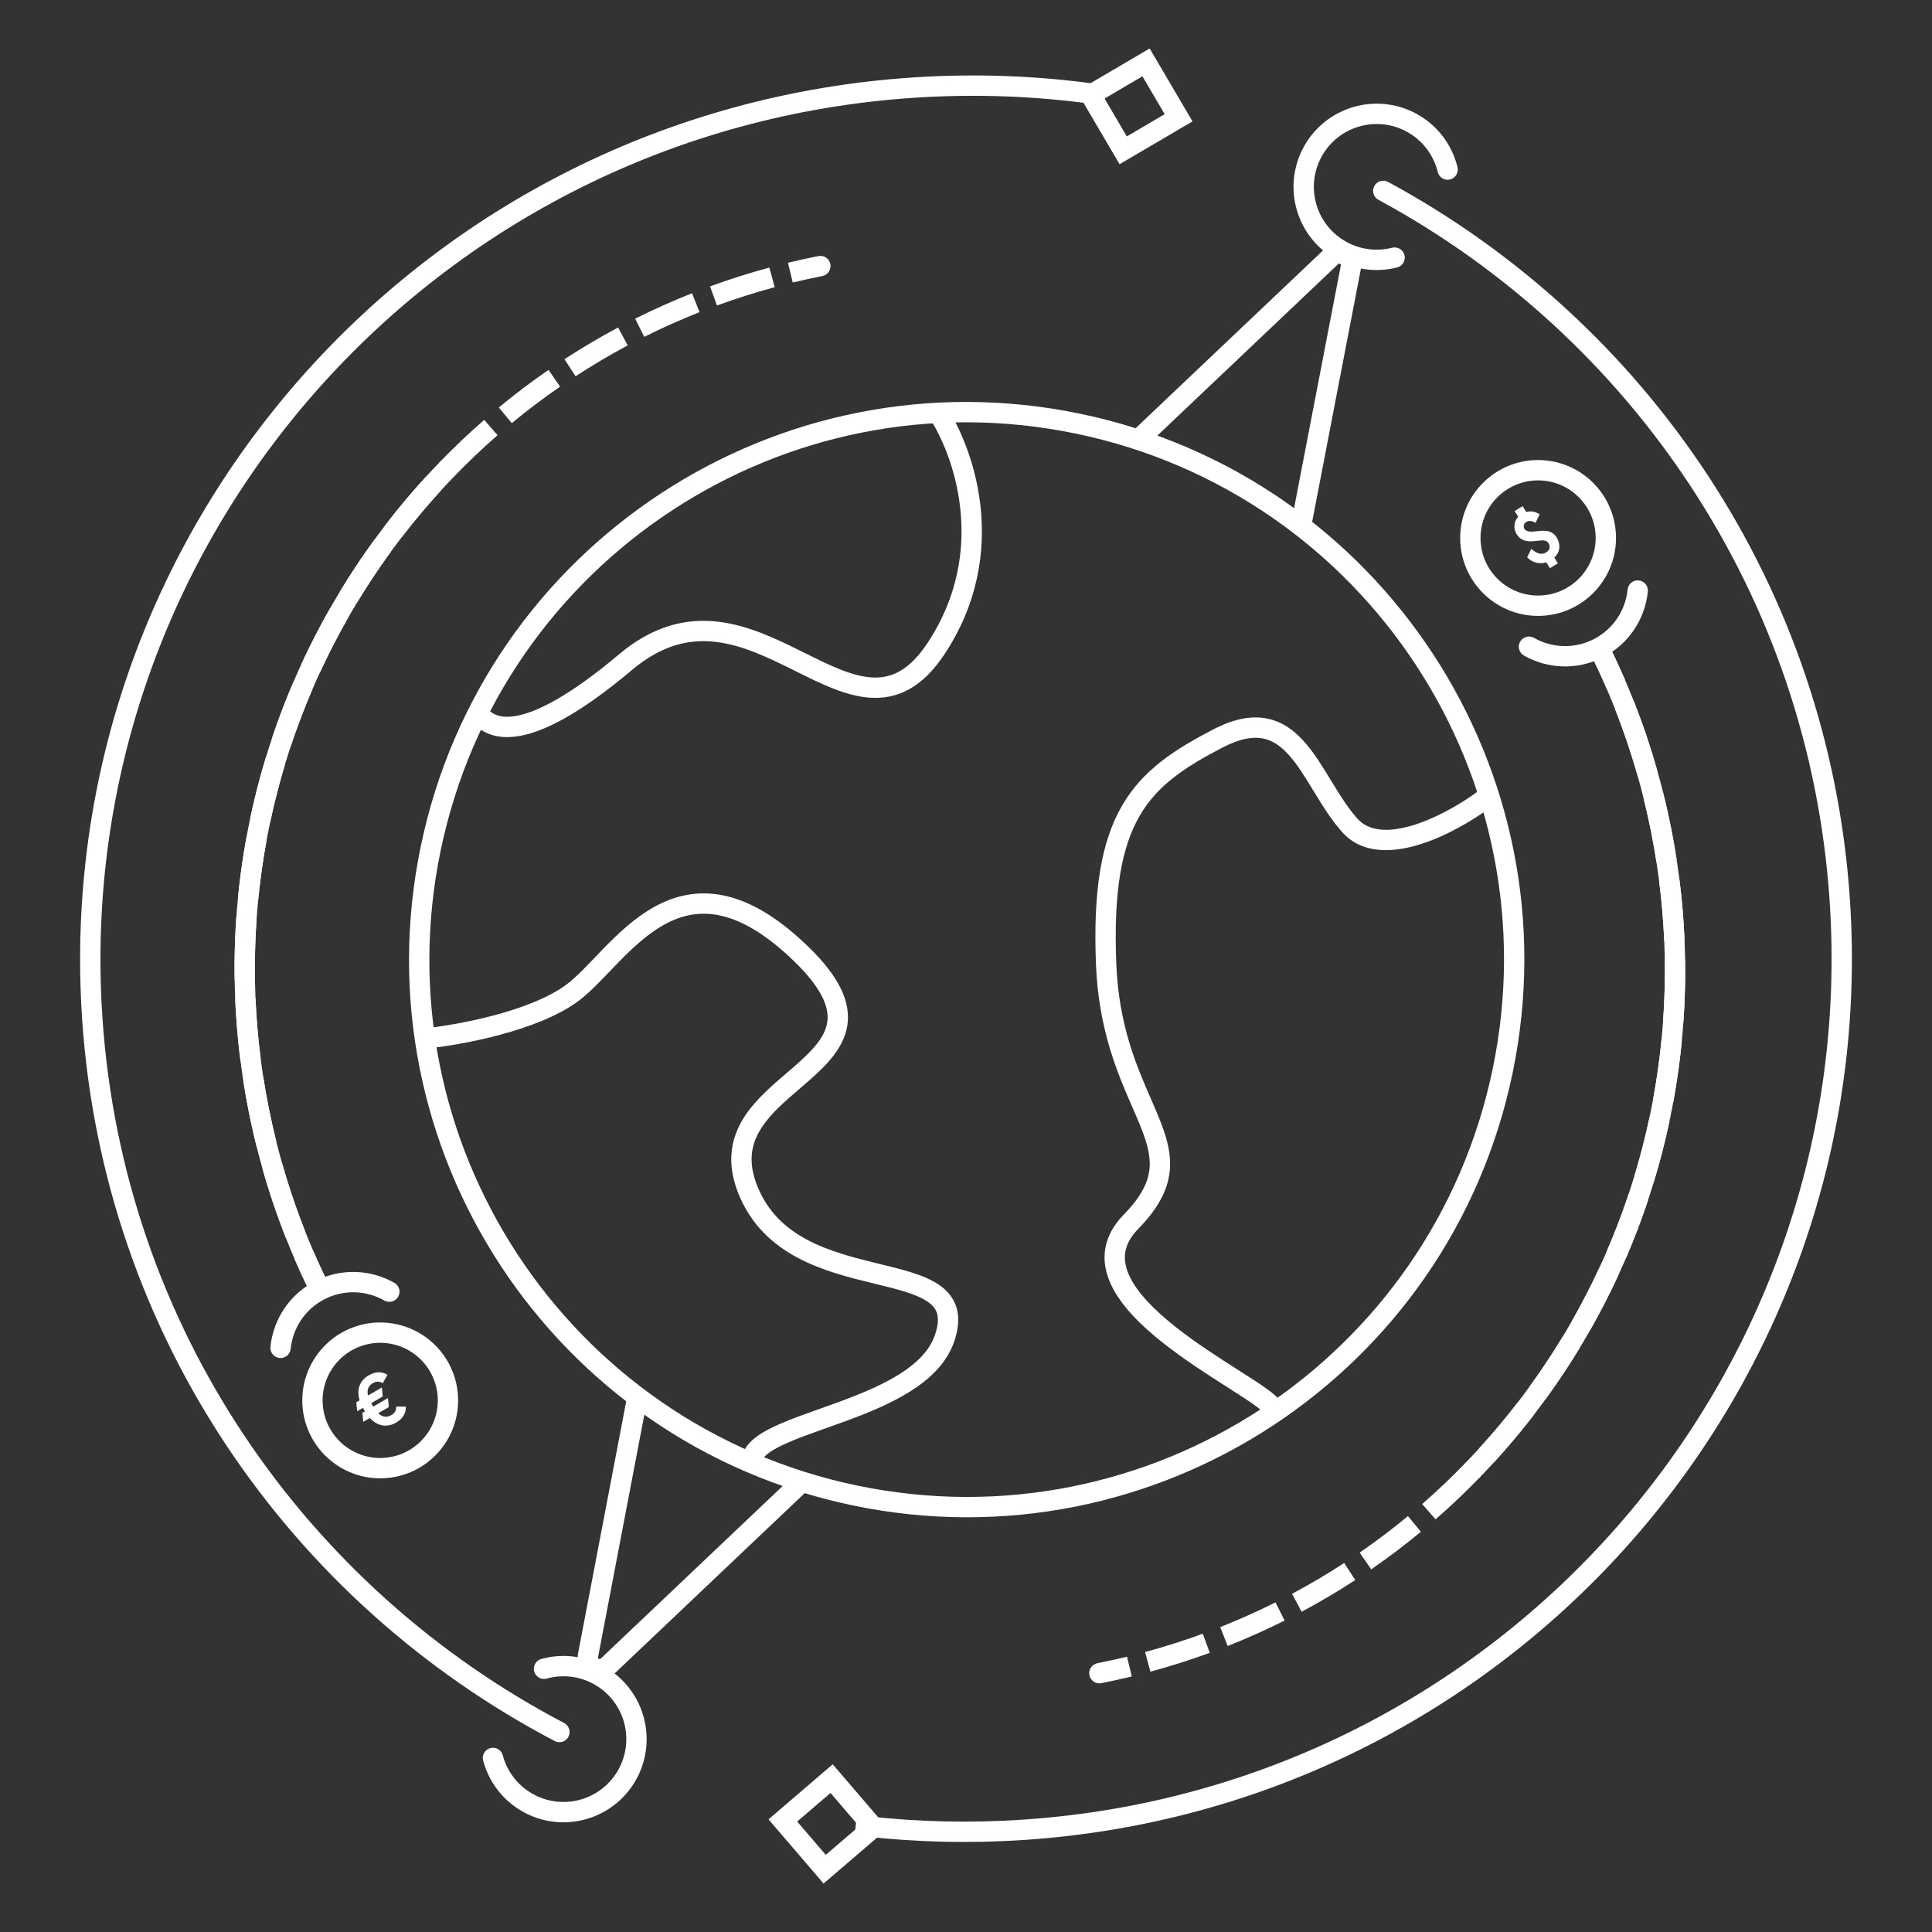
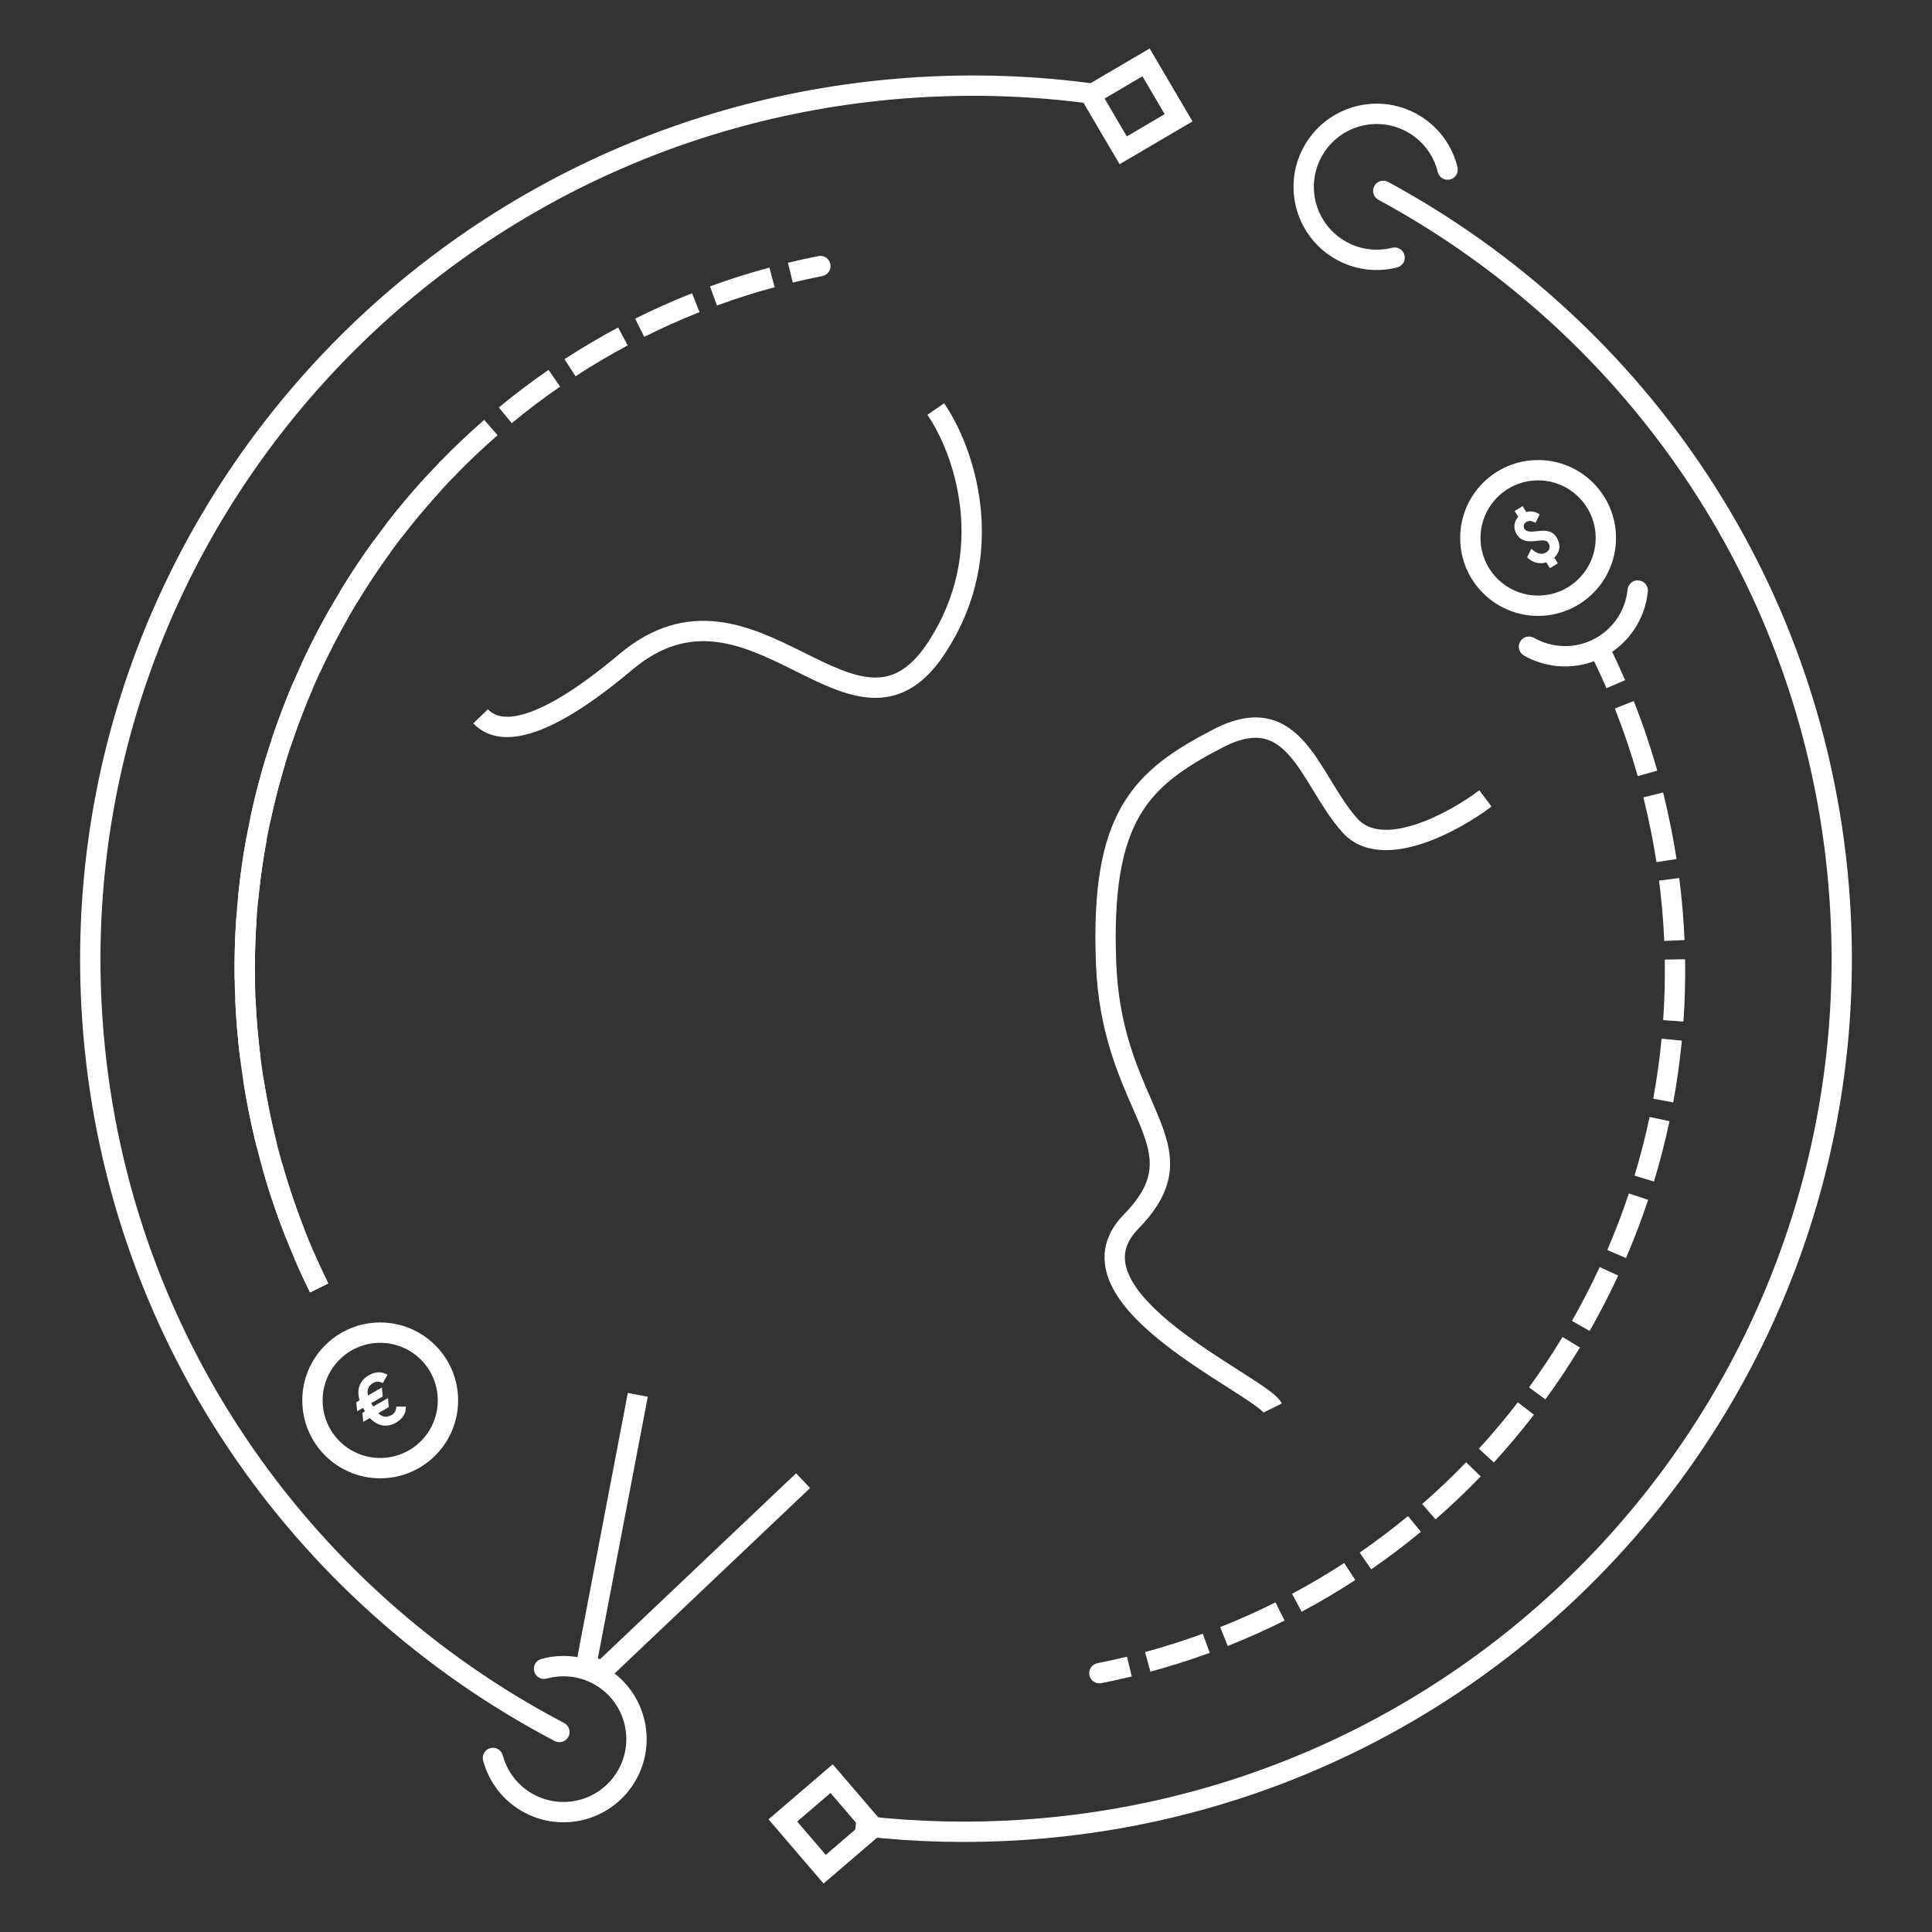
<svg xmlns="http://www.w3.org/2000/svg" width="190" height="190" viewBox="0 0 190 190" fill="none">
  <rect x="0" y="0" width="190" height="190" fill="#333333" stroke="none" />
-   <path fill-rule="evenodd" clip-rule="evenodd" d="M43.335 83.65C37.413 112.222 55.775 140.184 84.346 146.105C112.917 152.027 140.879 133.666 146.801 105.094C152.722 76.523 134.361 48.561 105.79 42.64C77.218 36.718 49.256 55.079 43.335 83.65ZM41.377 83.245C35.231 112.897 54.287 141.918 83.94 148.064C113.593 154.209 142.613 135.153 148.759 105.5C154.905 75.847 135.848 46.827 106.196 40.681C76.543 34.535 47.522 53.592 41.377 83.245Z" fill="white" />
  <path fill-rule="evenodd" clip-rule="evenodd" d="M52.325 176.383C55.281 178.089 59.059 177.076 60.765 174.121C62.472 171.166 61.459 167.387 58.504 165.681C57.01 164.819 55.308 164.651 53.766 165.078C53.233 165.225 52.682 164.913 52.535 164.381C52.388 163.848 52.7 163.297 53.232 163.15C55.27 162.586 57.527 162.808 59.504 163.949C63.416 166.208 64.756 171.21 62.498 175.121C60.239 179.033 55.237 180.373 51.325 178.115C49.367 176.984 48.052 175.164 47.512 173.14C47.37 172.606 47.687 172.058 48.221 171.916C48.755 171.773 49.302 172.091 49.445 172.624C49.853 174.156 50.845 175.528 52.325 176.383Z" fill="white" />
  <path fill-rule="evenodd" clip-rule="evenodd" d="M89.857 9.617C42.663 12.765 6.949 53.252 10.069 100.031C12.101 130.508 30.115 156.148 55.48 169.449C55.969 169.705 56.157 170.31 55.901 170.799C55.644 171.288 55.04 171.476 54.551 171.22C28.6 157.612 10.155 131.369 8.073 100.164C4.879 52.267 41.444 10.842 89.724 7.622C95.905 7.209 101.979 7.443 107.879 8.265C108.426 8.341 108.808 8.847 108.732 9.394C108.656 9.941 108.151 10.322 107.604 10.246C101.838 9.443 95.901 9.214 89.857 9.617Z" fill="white" />
  <path fill-rule="evenodd" clip-rule="evenodd" d="M138.596 13.094C135.679 11.323 131.879 12.251 130.108 15.168C128.337 18.084 129.265 21.885 132.182 23.656C133.656 24.551 135.354 24.757 136.906 24.364C137.441 24.229 137.985 24.553 138.12 25.088C138.256 25.624 137.932 26.168 137.396 26.303C135.347 26.822 133.095 26.55 131.144 25.365C127.283 23.021 126.054 17.991 128.398 14.13C130.743 10.269 135.773 9.04 139.634 11.384C141.567 12.558 142.841 14.407 143.336 16.443C143.466 16.979 143.137 17.52 142.601 17.651C142.064 17.781 141.523 17.452 141.393 16.915C141.018 15.375 140.057 13.981 138.596 13.094Z" fill="white" />
  <path fill-rule="evenodd" clip-rule="evenodd" d="M149.494 63.105C149.767 62.624 150.377 62.456 150.858 62.729C152.608 63.724 154.806 63.845 156.729 62.862C158.668 61.87 159.861 59.995 160.065 57.974C160.121 57.425 160.611 57.024 161.161 57.08C161.71 57.135 162.111 57.626 162.055 58.175C161.786 60.843 160.208 63.329 157.639 64.642C155.091 65.945 152.181 65.782 149.869 64.468C149.389 64.195 149.221 63.585 149.494 63.105Z" fill="white" />
-   <path fill-rule="evenodd" clip-rule="evenodd" d="M39.158 127.522C38.885 128.002 38.275 128.17 37.795 127.897C36.044 126.902 33.847 126.782 31.924 127.765C29.984 128.756 28.791 130.631 28.587 132.652C28.532 133.202 28.041 133.602 27.492 133.547C26.942 133.491 26.542 133.001 26.597 132.451C26.867 129.783 28.444 127.298 31.013 125.984C33.561 124.682 36.472 124.845 38.783 126.158C39.263 126.431 39.431 127.042 39.158 127.522Z" fill="white" />
  <path fill-rule="evenodd" clip-rule="evenodd" d="M135.156 18.294C135.419 17.808 136.026 17.628 136.511 17.891C161.89 31.625 179.871 57.627 181.928 88.474C185.121 136.345 148.756 177.744 100.713 180.948C95.395 181.303 90.157 181.175 85.041 180.601L84.047 180.49L84.27 178.502L85.264 178.614C90.262 179.174 95.382 179.299 100.58 178.953C147.528 175.821 183.052 135.369 179.933 88.607C177.923 58.476 160.361 33.072 135.56 19.65C135.074 19.387 134.893 18.78 135.156 18.294Z" fill="white" />
  <path fill-rule="evenodd" clip-rule="evenodd" d="M139.126 81.105C141.533 80.339 143.975 78.858 145.48 77.722L146.685 79.319C145.064 80.541 142.421 82.156 139.732 83.011C137.115 83.843 134.008 84.083 132 81.839C130.94 80.654 130.067 79.242 129.27 77.934C129.236 77.879 129.204 77.825 129.171 77.772C128.391 76.493 127.683 75.331 126.887 74.405C126.069 73.452 125.237 72.847 124.272 72.638C123.31 72.43 122.039 72.578 120.267 73.495C116.493 75.449 113.809 77.247 112.08 80.229C110.342 83.227 109.484 87.576 109.782 94.817C110.029 100.82 111.756 104.783 113.182 108.057C113.441 108.652 113.69 109.223 113.918 109.78C114.655 111.577 115.223 113.329 115.034 115.173C114.841 117.053 113.884 118.86 111.948 120.841C111.145 121.663 110.774 122.439 110.662 123.156C110.55 123.878 110.684 124.64 111.06 125.456C111.832 127.13 113.539 128.858 115.648 130.522C117.661 132.111 119.921 133.553 121.821 134.765C121.89 134.809 121.959 134.853 122.027 134.897C122.987 135.509 123.861 136.07 124.529 136.548C124.863 136.787 125.166 137.02 125.411 137.242C125.636 137.444 125.898 137.71 126.055 138.025L124.263 138.914C124.267 138.922 124.269 138.926 124.269 138.926C124.268 138.927 124.223 138.863 124.073 138.728C123.907 138.578 123.672 138.394 123.364 138.174C122.748 137.733 121.923 137.203 120.951 136.583C120.876 136.534 120.799 136.485 120.722 136.436C118.838 135.234 116.503 133.745 114.409 132.092C112.253 130.391 110.224 128.419 109.244 126.293C108.744 125.209 108.499 124.046 108.686 122.848C108.874 121.645 109.481 120.504 110.518 119.444C112.261 117.66 112.913 116.251 113.044 114.969C113.179 113.651 112.788 112.295 112.068 110.539C111.854 110.018 111.616 109.472 111.363 108.894C109.929 105.609 108.048 101.302 107.784 94.9C107.48 87.52 108.328 82.713 110.35 79.226C112.381 75.722 115.51 73.706 119.348 71.719C121.381 70.666 123.135 70.346 124.695 70.683C126.249 71.02 127.434 71.973 128.404 73.101C129.31 74.155 130.097 75.447 130.846 76.677C130.89 76.749 130.934 76.821 130.977 76.892C131.787 78.22 132.57 79.477 133.49 80.505C134.649 81.8 136.647 81.893 139.126 81.105Z" fill="white" />
  <path fill-rule="evenodd" clip-rule="evenodd" d="M91.187 63.277C97.288 54.117 93.739 44.46 91.203 40.796L92.848 39.658C95.651 43.708 99.574 54.292 92.852 64.386C91.788 65.984 90.647 67.096 89.409 67.782C88.16 68.474 86.873 68.699 85.58 68.616C83.181 68.462 80.701 67.228 78.33 66.047C78.234 65.999 78.139 65.952 78.043 65.904C75.495 64.638 72.982 63.425 70.361 63.124C67.816 62.833 65.111 63.399 62.17 65.874C57.093 70.148 53.636 71.894 51.209 72.356C49.974 72.591 48.986 72.498 48.195 72.215C47.404 71.934 46.882 71.49 46.545 71.142L47.981 69.75C48.184 69.959 48.455 70.185 48.866 70.332C49.276 70.478 49.898 70.57 50.835 70.391C52.752 70.026 55.888 68.549 60.883 64.344C64.237 61.52 67.489 60.782 70.589 61.137C73.614 61.484 76.434 62.871 78.934 64.114L78.994 64.144C81.558 65.418 83.719 66.493 85.708 66.62C86.667 66.681 87.565 66.517 88.44 66.032C89.326 65.541 90.248 64.688 91.187 63.277Z" fill="white" />
-   <path fill-rule="evenodd" clip-rule="evenodd" d="M85.826 126.196C81.258 125.081 75.105 123.567 72.62 117.389C72 115.846 71.808 114.437 71.966 113.133C72.124 111.832 72.624 110.699 73.294 109.696C74.37 108.088 75.966 106.721 77.391 105.501C77.692 105.244 77.985 104.993 78.264 104.747C79.971 103.246 81.13 101.978 81.353 100.544C81.563 99.199 80.98 97.323 78.078 94.515C75.185 91.716 72.754 90.423 70.711 90.013C68.694 89.607 66.942 90.039 65.34 90.922C63.711 91.819 62.257 93.172 60.875 94.583C60.575 94.889 60.276 95.202 59.977 95.514C58.947 96.589 57.926 97.655 56.957 98.388C54.925 99.924 51.973 101.013 49.203 101.758C46.408 102.51 43.678 102.942 42.002 103.111L41.801 101.121C43.38 100.962 46.002 100.548 48.683 99.827C51.388 99.099 54.035 98.09 55.751 96.792C56.581 96.166 57.443 95.266 58.446 94.22C58.764 93.888 59.096 93.541 59.446 93.184C60.847 91.753 62.473 90.218 64.375 89.17C66.304 88.108 68.535 87.535 71.105 88.052C73.649 88.563 76.41 90.118 79.469 93.078C82.519 96.029 83.692 98.526 83.329 100.852C82.98 103.091 81.238 104.795 79.585 106.249C79.26 106.535 78.935 106.814 78.614 107.089C77.198 108.306 75.864 109.451 74.957 110.808C74.421 111.61 74.064 112.45 73.952 113.375C73.84 114.297 73.963 115.367 74.476 116.643C76.525 121.739 81.568 123.098 86.3 124.253C86.37 124.27 86.44 124.287 86.509 124.304C87.588 124.567 88.652 124.826 89.606 125.126C90.617 125.443 91.578 125.828 92.358 126.363C93.154 126.911 93.797 127.641 94.081 128.639C94.361 129.619 94.255 130.722 93.833 131.948C93.118 134.02 91.504 135.564 89.628 136.764C87.75 137.967 85.503 138.892 83.365 139.684C82.622 139.959 81.899 140.216 81.206 140.462C79.858 140.941 78.62 141.381 77.556 141.841C76.761 142.185 76.127 142.515 75.667 142.842C75.197 143.177 75.006 143.442 74.942 143.619L73.06 142.943C73.323 142.212 73.89 141.652 74.507 141.213C75.135 140.766 75.916 140.371 76.762 140.005C77.886 139.519 79.234 139.04 80.625 138.546C81.304 138.304 81.993 138.06 82.67 137.809C84.785 137.025 86.862 136.16 88.55 135.08C90.241 133.998 91.435 132.766 91.942 131.296C92.283 130.307 92.288 129.644 92.158 129.187C92.032 128.747 91.745 128.368 91.225 128.012C90.689 127.643 89.949 127.33 89.006 127.034C88.117 126.755 87.114 126.51 86.013 126.241C85.951 126.226 85.889 126.211 85.826 126.196Z" fill="white" />
-   <path fill-rule="evenodd" clip-rule="evenodd" d="M131.686 25.926C131.67 25.928 131.642 25.933 131.6 25.973L112.393 44.192L111.017 42.741L130.224 24.522C131.744 23.079 134.221 24.436 133.824 26.494L128.874 52.196L126.91 51.818L131.86 26.115C131.871 26.059 131.861 26.032 131.853 26.018C131.843 25.997 131.82 25.97 131.782 25.949C131.745 25.929 131.709 25.924 131.686 25.926Z" fill="white" />
  <path fill-rule="evenodd" clip-rule="evenodd" d="M58.989 163.161C59.005 163.16 59.033 163.154 59.075 163.115L78.289 144.889L79.665 146.34L60.451 164.566C58.932 166.007 56.457 164.654 56.85 162.597L61.741 136.988L63.705 137.363L58.814 162.972C58.803 163.029 58.814 163.055 58.821 163.07C58.832 163.091 58.855 163.118 58.893 163.138C58.93 163.159 58.965 163.164 58.989 163.161Z" fill="white" />
  <path fill-rule="evenodd" clip-rule="evenodd" d="M81.676 176.326L78.398 179.137L81.209 182.414L84.486 179.603L81.676 176.326ZM75.578 178.92L80.993 185.234L87.306 179.819L81.892 173.506L75.578 178.92Z" fill="white" />
  <path fill-rule="evenodd" clip-rule="evenodd" d="M112.351 7.503L108.628 9.69L110.815 13.413L114.538 11.226L112.351 7.503ZM105.891 8.979L110.103 16.15L117.275 11.937L113.062 4.766L105.891 8.979Z" fill="white" />
  <path fill-rule="evenodd" clip-rule="evenodd" d="M107.134 164.741C107.241 165.283 107.768 165.635 108.309 165.527C109.317 165.328 110.316 165.108 111.305 164.868L110.833 162.924C109.872 163.157 108.901 163.371 107.921 163.566C107.379 163.673 107.027 164.199 107.134 164.741ZM113.133 164.398C115.12 163.86 117.068 163.241 118.972 162.545L118.285 160.667C116.435 161.343 114.542 161.945 112.61 162.468L113.133 164.398ZM120.737 161.873C122.649 161.116 124.515 160.281 126.332 159.372L125.437 157.583C123.672 158.467 121.858 159.278 120.001 160.014L120.737 161.873ZM128.007 158.506C129.818 157.539 131.578 156.497 133.284 155.386L132.192 153.71C130.535 154.79 128.825 155.802 127.065 156.742L128.007 158.506ZM134.85 154.336C136.537 153.171 138.167 151.938 139.738 150.64L138.465 149.098C136.938 150.359 135.353 151.558 133.714 152.69L134.85 154.336ZM141.177 149.419C142.72 148.073 144.202 146.664 145.619 145.196L144.18 143.807C142.803 145.234 141.362 146.604 139.863 147.911L141.177 149.419ZM146.911 143.822C148.292 142.314 149.607 140.748 150.852 139.13L149.267 137.91C148.056 139.483 146.778 141.005 145.436 142.472L146.911 143.822ZM151.982 137.62C153.185 135.969 154.318 134.266 155.376 132.518L153.665 131.482C152.636 133.182 151.535 134.837 150.366 136.443L151.982 137.62ZM156.332 130.892C157.342 129.119 158.279 127.301 159.137 125.444L157.321 124.605C156.487 126.41 155.577 128.177 154.594 129.901L156.332 130.892ZM159.905 123.721C160.711 121.848 161.439 119.938 162.085 117.995L160.187 117.364C159.56 119.252 158.852 121.11 158.068 122.93L159.905 123.721ZM162.657 116.196C163.248 114.247 163.758 112.267 164.183 110.261L162.226 109.847C161.814 111.796 161.318 113.721 160.743 115.616L162.657 116.196ZM164.549 108.412C164.918 106.411 165.203 104.386 165.4 102.342L163.409 102.15C163.217 104.136 162.941 106.104 162.582 108.049L164.549 108.412ZM165.556 100.463C165.697 98.436 165.753 96.393 165.72 94.337L163.72 94.37C163.752 96.368 163.698 98.354 163.561 100.323L165.556 100.463ZM159.821 66.889C159.342 65.78 158.837 64.686 158.306 63.61L156.513 64.494C157.028 65.54 157.52 66.603 157.985 67.682L159.821 66.889ZM162.983 75.786C162.321 73.447 161.548 71.165 160.671 68.944L158.811 69.679C159.664 71.838 160.415 74.056 161.059 76.331L162.983 75.786ZM165.664 92.449C165.578 90.424 165.405 88.389 165.143 86.347L163.159 86.602C163.414 88.587 163.582 90.566 163.666 92.534L165.664 92.449ZM164.345 81.458C164.11 80.271 163.846 79.096 163.556 77.934L161.616 78.419C161.898 79.549 162.154 80.692 162.383 81.847C162.578 82.827 162.75 83.806 162.902 84.785L164.878 84.478C164.722 83.473 164.545 82.466 164.345 81.458Z" fill="white" />
-   <path fill-rule="evenodd" clip-rule="evenodd" d="M162.384 81.847C167.011 105.2 159.412 128.127 144.028 143.964L145.463 145.358C161.287 129.068 169.106 105.481 164.345 81.458C163.089 75.12 161.034 69.142 158.306 63.61L156.513 64.494C159.164 69.871 161.162 75.682 162.384 81.847Z" fill="white" />
  <path fill-rule="evenodd" clip-rule="evenodd" d="M81.661 25.97C81.554 25.428 81.027 25.076 80.486 25.183C79.478 25.383 78.479 25.603 77.49 25.843L77.962 27.787C78.923 27.554 79.894 27.34 80.874 27.145C81.416 27.038 81.768 26.512 81.661 25.97ZM75.662 26.313C73.674 26.851 71.727 27.47 69.823 28.166L70.51 30.044C72.36 29.368 74.253 28.766 76.184 28.243L75.662 26.313ZM68.058 28.838C66.146 29.595 64.28 30.43 62.463 31.339L63.358 33.128C65.123 32.244 66.936 31.433 68.794 30.697L68.058 28.838ZM60.788 32.205C58.977 33.172 57.217 34.214 55.511 35.325L56.603 37.001C58.26 35.921 59.97 34.909 61.73 33.969L60.788 32.205ZM53.945 36.375C52.258 37.539 50.627 38.773 49.056 40.071L50.33 41.613C51.857 40.352 53.442 39.153 55.081 38.021L53.945 36.375ZM47.618 41.292C46.075 42.638 44.593 44.047 43.176 45.514L44.615 46.904C45.992 45.477 47.432 44.107 48.932 42.8L47.618 41.292ZM41.884 46.889C40.503 48.397 39.188 49.963 37.943 51.581L39.528 52.801C40.739 51.228 42.017 49.706 43.359 48.239L41.884 46.889ZM36.813 53.091C35.609 54.742 34.477 56.445 33.419 58.193L35.13 59.229C36.159 57.529 37.26 55.874 38.429 54.268L36.813 53.091ZM32.463 59.819C31.452 61.592 30.516 63.41 29.658 65.267L31.474 66.106C32.308 64.301 33.218 62.533 34.201 60.809L32.463 59.819ZM28.89 66.99C28.083 68.863 27.356 70.773 26.71 72.716L28.607 73.347C29.235 71.459 29.943 69.601 30.727 67.781L28.89 66.99ZM26.138 74.514C25.547 76.464 25.037 78.444 24.612 80.45L26.568 80.864C26.981 78.915 27.477 76.99 28.052 75.095L26.138 74.514ZM24.246 82.299C23.877 84.3 23.592 86.325 23.395 88.369L25.386 88.561C25.578 86.575 25.854 84.606 26.213 82.662L24.246 82.299ZM23.239 90.248C23.098 92.274 23.042 94.318 23.075 96.374L25.075 96.341C25.043 94.343 25.097 92.357 25.234 90.388L23.239 90.248ZM28.974 123.822C29.453 124.931 29.958 126.025 30.489 127.101L32.282 126.217C31.767 125.17 31.275 124.108 30.81 123.029L28.974 123.822ZM25.811 114.925C26.473 117.264 27.247 119.546 28.124 121.767L29.984 121.032C29.131 118.873 28.38 116.654 27.736 114.38L25.811 114.925ZM23.131 98.262C23.217 100.287 23.39 102.322 23.652 104.364L25.636 104.109C25.381 102.124 25.213 100.145 25.129 98.177L23.131 98.262ZM24.45 109.253C24.685 110.44 24.948 111.615 25.239 112.777L27.179 112.292C26.897 111.162 26.641 110.019 26.412 108.864C26.217 107.884 26.045 106.904 25.893 105.926L23.917 106.233C24.073 107.238 24.25 108.245 24.45 109.253Z" fill="white" />
  <path fill-rule="evenodd" clip-rule="evenodd" d="M26.412 108.864C21.784 85.512 29.384 62.584 44.768 46.747L43.333 45.354C27.509 61.643 19.69 85.231 24.451 109.253C25.707 115.592 27.761 121.57 30.489 127.102L32.283 126.217C29.632 120.841 27.634 115.029 26.412 108.864Z" fill="white" />
  <path fill-rule="evenodd" clip-rule="evenodd" d="M151.262 58.569C154.389 58.569 156.924 56.034 156.924 52.906C156.924 49.779 154.389 47.243 151.262 47.243C148.134 47.243 145.599 49.779 145.599 52.906C145.599 56.034 148.134 58.569 151.262 58.569ZM151.262 60.569C155.494 60.569 158.924 57.138 158.924 52.906C158.924 48.674 155.494 45.243 151.262 45.243C147.029 45.243 143.599 48.674 143.599 52.906C143.599 57.138 147.029 60.569 151.262 60.569Z" fill="white" />
  <path d="M150.186 54.807L150.597 53.972C151.037 54.371 151.553 54.635 152.045 54.331C152.396 54.114 152.52 53.8 152.267 53.391C151.814 52.656 150.029 53.952 149.154 52.534C148.807 51.971 148.868 51.298 149.308 50.825L148.957 50.256L149.736 49.775L150.095 50.356C150.552 50.224 150.991 50.307 151.416 50.582L151.01 51.424C150.632 51.198 150.36 51.172 150.098 51.334C149.849 51.487 149.777 51.77 149.922 52.007C150.403 52.786 152.254 51.511 153.07 52.834C153.531 53.581 153.414 54.306 152.858 54.835L153.205 55.397L152.426 55.878L152.071 55.303C151.357 55.532 150.655 55.295 150.186 54.807Z" fill="white" />
  <path fill-rule="evenodd" clip-rule="evenodd" d="M37.39 132.057C34.262 132.057 31.727 134.592 31.727 137.72C31.727 140.847 34.262 143.383 37.39 143.383C40.517 143.383 43.053 140.847 43.053 137.72C43.053 134.592 40.517 132.057 37.39 132.057ZM37.39 130.057C33.158 130.057 29.727 133.488 29.727 137.72C29.727 141.952 33.158 145.383 37.39 145.383C41.622 145.383 45.053 141.952 45.053 137.72C45.053 133.488 41.622 130.057 37.39 130.057Z" fill="white" />
  <path d="M36.371 139.455L35.721 139.83L35.64 138.941L35.894 138.794L35.699 138.456L35.12 138.79L35.04 137.9L35.365 137.713C35.033 136.613 35.408 135.746 36.26 135.254C36.936 134.864 37.562 134.867 38.103 135.204L37.641 136.026C37.33 135.832 37.001 135.832 36.695 136.008C36.26 136.26 36.051 136.649 36.191 137.236L37.556 136.448L37.636 137.338L36.505 137.991L36.7 138.329L38.156 137.488L38.236 138.378L37.196 138.978C37.642 139.406 38.076 139.406 38.512 139.155C38.817 138.979 38.982 138.693 38.97 138.327L39.912 138.338C39.934 138.975 39.623 139.519 38.947 139.909C38.096 140.401 37.157 140.292 36.371 139.455Z" fill="white" />
</svg>